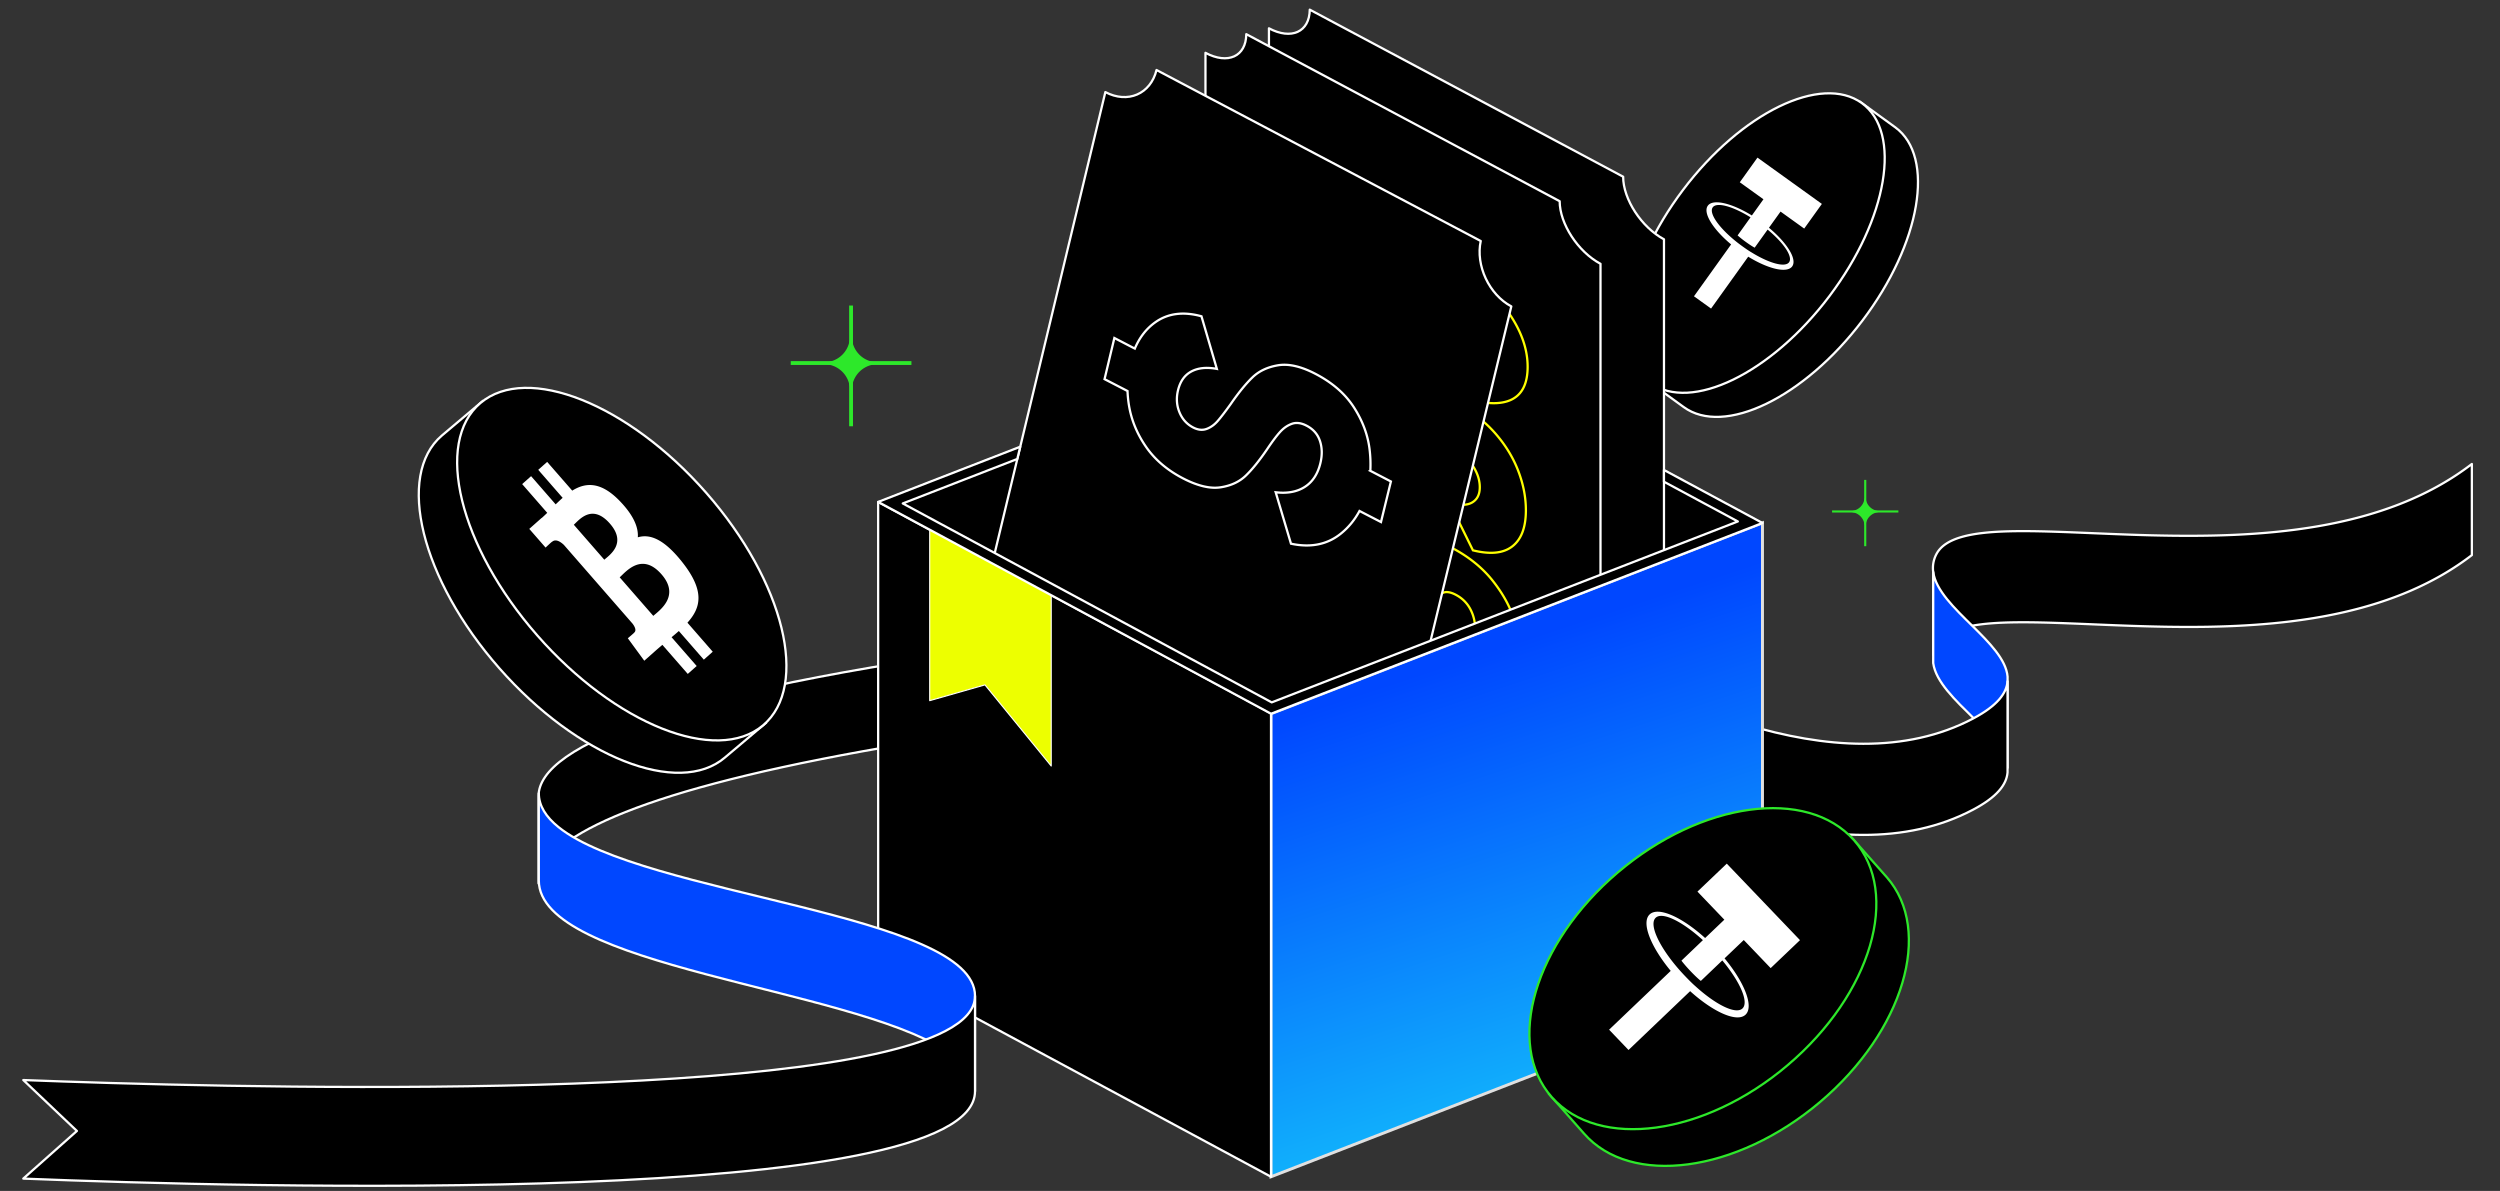
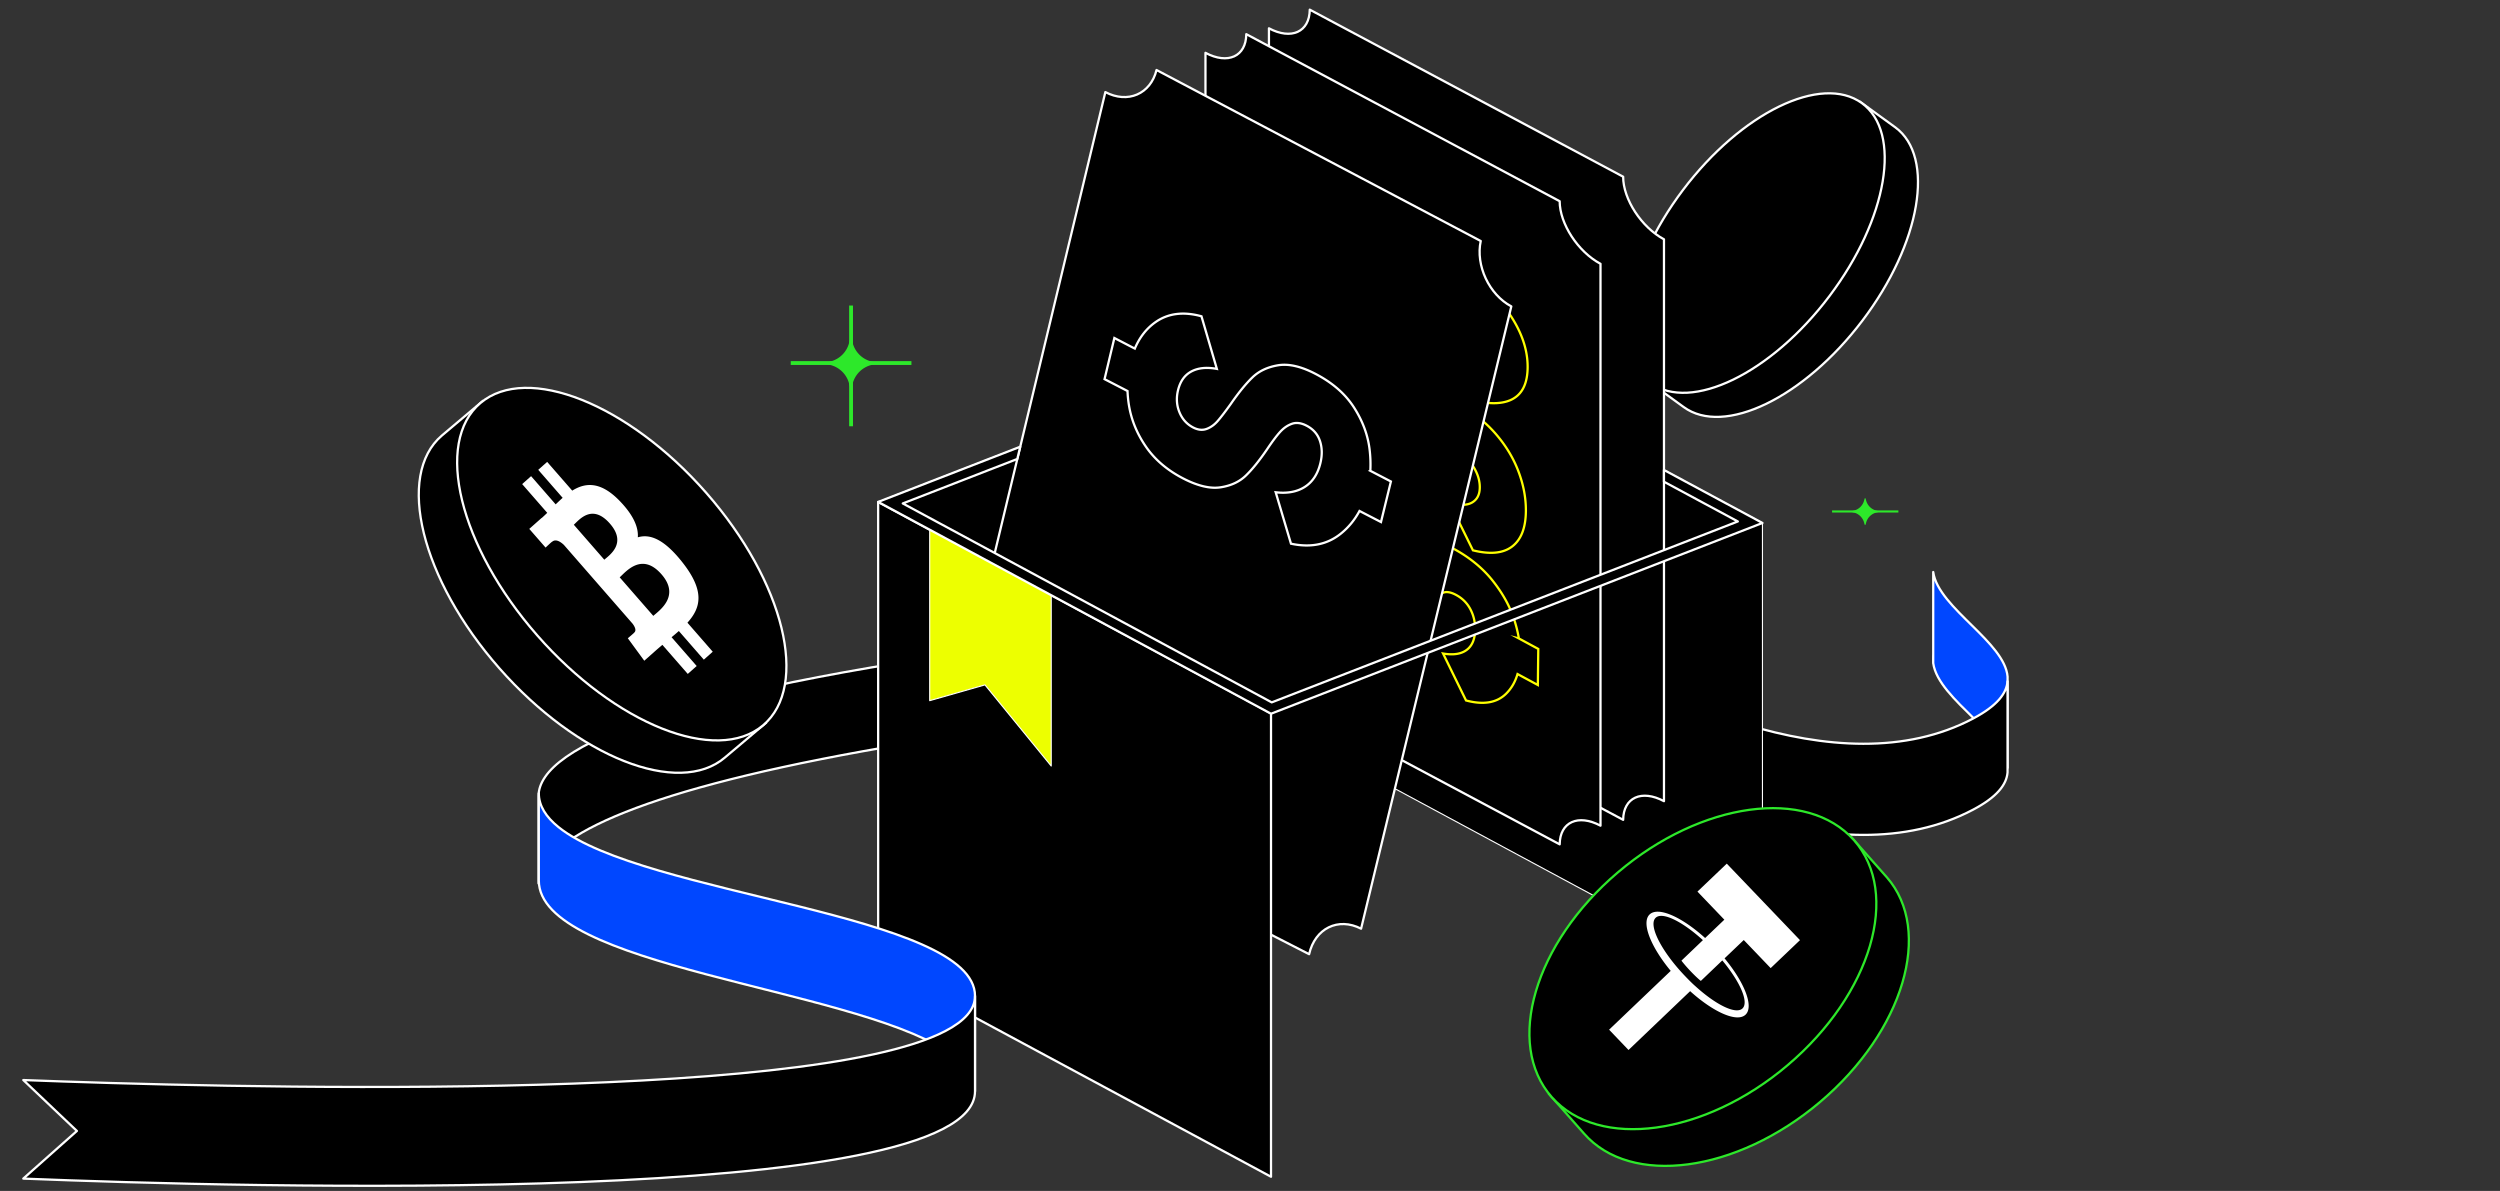
<svg xmlns="http://www.w3.org/2000/svg" width="550" height="262" fill="none">
  <rect width="100%" height="100%" fill="#333333" stroke="none" />
  <path d="m391.067 47.123 2.676 12.525-14.279 3.127-1.159-14.571 12.762-1.081Z" fill="#fff" stroke="#000" stroke-width=".325" stroke-miterlimit="10" />
  <path d="m407.969 24.005 1.23-1.624 7.765 5.634c8.859 6.501 5.615 25.547-7.248 42.535-12.863 16.987-30.471 25.489-39.326 18.987l-7.765-5.634 1.231-1.624c-3.218-8.761.919-23.595 11.164-37.13 10.252-13.539 23.505-21.674 32.952-21.138h-.003v-.006Z" fill="#000" stroke="#fff" stroke-width=".5" stroke-miterlimit="10" />
  <path d="M402.471 65.149c12.834-17.01 16.023-36.024 7.128-42.473-8.898-6.45-26.512 2.11-39.346 19.12-12.833 17.01-16.022 36.024-7.128 42.473 8.898 6.45 26.512-2.11 39.346-19.12Z" fill="#000" stroke="#fff" stroke-width=".5" stroke-miterlimit="10" />
-   <path d="M385.301 55.504c3.914 2.422 7.428 3.405 8.3 2.188.872-1.218-1.182-4.235-4.725-7.178l-2.849 3.978c-.115-.062-.75-.4-1.91-1.238a22.242 22.242 0 0 1-1.846-1.464l2.848-3.978c-3.926-2.425-7.443-3.414-8.317-2.192-.875 1.219 1.187 4.244 4.741 7.186.227.193.884.73 1.85 1.424 1.215.874 1.797 1.214 1.914 1.278l-.006-.005Zm3.871-5.4c4.004 3.341 6.238 6.932 5.114 8.5-1.125 1.57-5.238.596-9.678-2.131l-8.174 11.413-3.761-2.704 8.173-11.409c-4.01-3.346-6.254-6.941-5.128-8.513 1.125-1.57 5.246-.596 9.693 2.14l2.549-3.559-5.204-3.74 3.889-5.427 14.171 10.187-3.889 5.427-5.205-3.74-2.552 3.56.002-.005Z" fill="#fff" />
  <path d="M118.484 175.135v19.209c0-2.452 1.368-4.982 4.326-7.551 10.999-9.547 44.057-19.62 111.129-28.194v-17.86c-85.104 10.466-115.455 23.258-115.455 34.393v.003Z" fill="#000" stroke="#fff" stroke-width=".5" stroke-linecap="round" stroke-linejoin="round" />
  <path d="M425.308 145.896v-1.786a6.475 6.475 0 0 0 0 1.786Z" fill="#000" stroke="#fff" stroke-width=".244" stroke-linecap="round" stroke-linejoin="round" />
-   <path d="M426.006 121.917a6.565 6.565 0 0 0-.698 2.143 6.475 6.475 0 0 0 0 1.786v18.26a6.637 6.637 0 0 1 .698-2.143c1.192-2.277 3.943-3.589 7.875-4.306 21.222-3.871 77.038 9.729 109.925-15.533v-20.046c-38.975 29.944-110.184 5.277-117.8 19.839Z" fill="#000" stroke="#fff" stroke-width=".5" stroke-linecap="round" stroke-linejoin="round" />
  <path d="M433.882 137.657c-3.949-3.894-8.018-7.81-8.573-11.811v20.046c.568 4.108 4.845 8.125 8.891 12.123 3.676 3.634 7.151 7.248 7.466 10.889v-20.047c-.322-3.747-3.991-7.462-7.781-11.2h-.003Z" fill="#0047FF" stroke="#fff" stroke-width=".5" stroke-linecap="round" stroke-linejoin="round" />
  <path d="M434.198 158.018c-.029.017-.055.03-.085.046-29.846 15.789-71.897-5.511-95.285-20.381v20.046c23.388 14.873 65.439 36.173 95.285 20.381 5.209-2.754 7.32-5.472 7.547-8.174V149.89c-.227 2.686-2.318 5.388-7.465 8.128h.003Z" fill="#000" stroke="#fff" stroke-width=".5" stroke-linecap="round" stroke-linejoin="round" />
  <path d="m107.82 90.125-1.646-1.87-8.96 7.563c-10.216 8.716-4.556 31.642 12.643 51.198 17.198 19.559 39.423 28.344 49.636 19.628l8.96-7.564-1.647-1.87c3.141-10.97-3.228-28.681-16.932-44.266-13.707-15.584-30.59-24.32-42.06-22.82h.006Z" fill="#000" stroke="#fff" stroke-width=".5" stroke-miterlimit="10" />
  <path d="M118.199 139.788c-17.166-19.585-22.754-42.48-12.486-51.137 10.268-8.658 32.507.201 49.672 19.786 17.166 19.586 22.755 42.48 12.487 51.137-10.269 8.658-32.507-.201-49.673-19.786Z" fill="#000" stroke="#fff" stroke-width=".5" stroke-miterlimit="10" />
  <path d="M140.322 118.206c.149-2.15-.887-4.787-3.965-7.976-4.203-4.364-7.547-4.108-10.464-2.289l-5.517-6.326-1.965 1.747 5.372 6.16c-.517.458-1.027.948-1.536 1.436l-5.407-6.203-1.965 1.744 5.517 6.326c-.409.396-.815.782-1.221 1.143l-.016-.02-2.715 2.407 3.589 4.114s1.406-1.344 1.425-1.27c.796-.707 1.845-.032 2.605.682l15.116 17.335c.393.523.929 1.435.374 1.932.061.023-1.429 1.27-1.429 1.27l3.621 4.946 2.559-2.273c.477-.423.961-.822 1.425-1.225l5.583 6.398 1.964-1.744-5.524-6.333a53.988 53.988 0 0 0 1.598-1.363l5.495 6.303 1.964-1.747-5.569-6.388c2.981-3.306 3.874-6.992-1.143-13.327-4.036-5.102-7.118-6.242-9.765-5.459h-.006Zm-14.081-2.764c1.111-.987 3.994-4.773 7.95-.234 3.793 4.352-.137 6.94-1.244 7.927l-6.706-7.69v-.003Zm17.484 20.05-7.394-8.479c1.334-1.182 4.858-5.644 9.206-.656 4.173 4.783-.484 7.949-1.812 9.135Z" fill="#fff" />
  <path d="m193.195 212.286 108.119-41.993V68.433l-108.119 41.991v101.862Z" fill="#000" stroke="#fff" stroke-width=".244" stroke-linecap="round" stroke-linejoin="round" />
  <path d="m387.739 217.014-86.427-46.5V68.555l86.427 46.5v101.959Z" fill="#000" stroke="#fff" stroke-width=".244" stroke-linecap="round" stroke-linejoin="round" />
  <path d="M357.089 38.874 288.147 2.123c-.042 4.9-4.046 6.742-8.979 4.105V129.84c4.959 2.647 8.976 8.81 8.982 13.769l68.946 36.754c.042-4.9 4.046-6.741 8.979-4.104V52.646c-4.959-2.647-8.976-8.81-8.982-13.769l-.004-.003Z" fill="#000" stroke="#fff" stroke-width=".5" stroke-linecap="round" stroke-linejoin="round" />
  <path d="M343.128 44.269 274.182 7.515c-.042 4.9-4.046 6.741-8.979 4.104v123.613c4.959 2.646 8.976 8.81 8.982 13.769l68.946 36.754c.042-4.9 4.046-6.742 8.979-4.105V58.038c-4.959-2.647-8.976-8.81-8.982-13.77Z" fill="#000" stroke="#fff" stroke-width=".5" stroke-linecap="round" stroke-linejoin="round" />
  <path d="M334.147 140.453a28.42 28.42 0 0 0-1.071-4.277c-.945-2.867-2.511-5.68-4.696-8.433-2.189-2.757-5.043-5.092-8.557-7.002-2.997-1.627-5.443-2.325-7.326-2.088-1.887.237-3.306.948-4.261 2.134-.955 1.185-1.922 2.883-2.909 5.085-.673 1.413-1.228 2.481-1.676 3.202-.445.721-1.02 1.215-1.725 1.484-.704.27-1.558.13-2.565-.412-1.312-.708-2.377-1.754-3.202-3.14-.825-1.387-1.231-2.839-1.218-4.352.017-1.77.575-2.978 1.682-3.624 1.105-.643 2.647-.728 4.618-.253l-5.121-10.567c-3.559-1.153-6.319-.923-8.274.694-1.416 1.173-2.322 2.861-2.725 5.047l-4.254-2.299-.058 8.05 4.777 2.575c.237.932.522 1.877.876 2.835 1.082 2.936 2.731 5.732 4.956 8.388 2.221 2.653 4.994 4.871 8.313 6.654 3.011 1.617 5.446 2.316 7.31 2.101 1.861-.214 3.257-.912 4.186-2.091.929-1.176 1.864-2.841 2.803-4.991.626-1.468 1.185-2.572 1.672-3.306.487-.734 1.104-1.231 1.851-1.491.747-.259 1.682-.087 2.809.523 1.387.75 2.432 1.806 3.137 3.163.705 1.358 1.046 2.825 1.029 4.397-.022 2.124-.649 3.637-1.88 4.537-1.227.903-2.955 1.162-5.173.776l5.05 10.327c3.815 1.019 6.741.535 8.784-1.452 1.192-1.159 2.033-2.617 2.546-4.358l4.468 2.41.098-7.934-4.284-2.315.01.003Zm-37.946-35.033 5.092-4.605c-2.124-1.695-3.77-3.42-4.939-5.173-1.169-1.754-1.751-3.361-1.738-4.816.01-1.302.465-2.137 1.354-2.494.893-.36 2.066-.143 3.514.653 1.588.867 2.907 2.12 3.962 3.754 1.055 1.633 1.572 3.367 1.555 5.202l-.022 2.351 9.339 5.095.013-1.429c.055-5.416 1.997-7.079 5.823-4.988 1.708.936 3.039 2.173 3.994 3.709.955 1.536 1.422 3.065 1.403 4.589-.016 1.558-.594 2.662-1.728 3.305-1.133.643-2.783.647-4.945 0l5.166 10.499c3.774.945 6.648.666 8.622-.838 1.974-1.5 2.981-4.072 3.027-7.712.035-2.848-.494-5.735-1.582-8.667-1.091-2.933-2.724-5.68-4.907-8.236-2.182-2.559-4.803-4.68-7.858-6.362-2.881-1.581-5.32-2.309-7.317-2.172-1.997.136-3.526 1.046-4.588 2.734-1.02-2.445-2.465-4.68-4.336-6.709-1.87-2.03-4.075-3.74-6.618-5.137-2.77-1.523-5.231-2.283-7.378-2.287-2.15 0-3.825.74-5.027 2.228-1.202 1.488-1.812 3.595-1.832 6.326-.025 3.576.988 7.222 3.04 10.94 2.049 3.716 5.021 7.129 8.914 10.243l-.003-.003Zm14.129-23.2c8.391 4.615 14.759 6.761 19.124 6.453 4.358-.305 6.563-2.9 6.624-7.784.059-4.888-2.068-9.869-6.394-14.948-4.335-5.089-10.68-9.96-19.049-14.613-8.443-4.696-14.899-6.93-19.345-6.703-4.452.234-6.699 2.825-6.735 7.778-.036 4.949 2.15 10.005 6.553 15.158 4.394 5.144 10.808 10.032 19.225 14.66h-.003Zm-11.21-25.54c2.529.587 6.335 2.289 11.411 5.098 5.066 2.806 8.843 5.303 11.337 7.495 2.491 2.189 3.725 4.124 3.708 5.81-.019 1.72-1.269 2.312-3.754 1.766-2.487-.542-6.28-2.224-11.385-5.04-5.206-2.874-9.038-5.4-11.483-7.582-2.448-2.183-3.666-4.144-3.653-5.882.013-1.695 1.289-2.253 3.822-1.662l-.003-.004Z" stroke="#FF0" stroke-width=".5" stroke-miterlimit="10" />
  <path d="M325.761 53.023 254.435 15.4c-1.302 5.284-6.323 7.466-11.259 4.858l-33.133 138.08c5.137 2.643 8.2 9.427 6.839 15.172l71.125 36.409c1.295-5.692 6.394-8.196 11.431-5.608L332.49 67.403c-4.884-2.582-7.895-9.025-6.726-14.383l-.003.003Z" fill="#000" stroke="#fff" stroke-width=".5" stroke-linecap="round" stroke-linejoin="round" />
  <path d="M275.56 83.005c-1.451 1.39-3.053 3.352-4.806 5.888-1.172 1.629-2.117 2.86-2.837 3.698-.72.838-1.536 1.426-2.451 1.768-.911.342-1.9.24-2.965-.309-1.386-.716-2.392-1.83-3.017-3.34-.625-1.511-.735-3.118-.327-4.82.478-1.992 1.462-3.381 2.954-4.171 1.492-.79 3.359-.975 5.597-.56l-3.385-11.574c-3.964-1.084-7.327-.662-10.09 1.272-2.003 1.4-3.524 3.352-4.575 5.837l-4.497-2.334L243 83.41l5.052 2.613c.041 1.036.14 2.08.313 3.135.529 3.235 1.782 6.278 3.755 9.134 1.97 2.853 4.715 5.183 8.224 6.988 3.186 1.639 5.92 2.282 8.209 1.926 2.285-.353 4.137-1.221 5.556-2.599 1.418-1.378 2.972-3.304 4.655-5.775 1.132-1.687 2.087-2.958 2.863-3.811.775-.853 1.642-1.448 2.601-1.787.963-.338 2.04-.198 3.23.423 1.466.761 2.444 1.886 2.936 3.37.489 1.486.518 3.114.088 4.882-.58 2.389-1.723 4.124-3.432 5.212-1.705 1.088-3.839 1.481-6.397 1.18l3.362 11.31c4.303.923 7.934.202 10.895-2.15 1.731-1.375 3.116-3.066 4.182-5.05l4.725 2.44 2.183-8.924-4.527-2.349a27.1 27.1 0 0 0-.169-4.746c-.386-3.168-1.529-6.233-3.432-9.2-1.907-2.97-4.715-5.425-8.429-7.362-3.168-1.654-5.913-2.29-8.231-1.915-2.319.378-4.204 1.26-5.656 2.65h.004Z" stroke="#fff" stroke-width=".5" stroke-miterlimit="10" />
-   <path d="m279.625 258.886 108.119-41.992V115.029l-108.119 41.992v101.865Z" fill="url(#a)" stroke="#E0E0E0" stroke-width=".652" stroke-miterlimit="10" />
  <path d="m279.622 258.886-86.427-46.5V110.427l86.427 46.5v101.959Z" fill="#000" stroke="#fff" stroke-width=".5" stroke-linecap="round" stroke-linejoin="round" />
  <path d="m231.268 168.527-14.575-17.854-12.158 3.474v-37.644l26.733 14.383v37.641Z" fill="#EDFF00" stroke="#fff" stroke-width=".244" stroke-linecap="round" stroke-linejoin="round" />
  <path d="M366.071 103.396v2.582l16.25 8.742-102.543 39.803-81.169-43.765 25.193-9.784.646-2.69-31.253 12.139 86.427 46.597 108.119-41.966-21.67-11.658Z" fill="#000" stroke="#fff" stroke-width=".5" stroke-linecap="round" stroke-linejoin="round" />
  <path d="M122.865 181.955c-2.748-2.215-4.326-4.67-4.326-7.447v19.209c0 18.926 67.806 23.508 89.424 37.335 4.098 2.621 6.54 5.576 6.54 9.025v-20.959c0-18.147-72.946-22.092-91.638-37.163Z" fill="#0047FF" stroke="#fff" stroke-width=".5" stroke-linecap="round" stroke-linejoin="round" />
  <path d="M207.961 226.838c-30.733 16.019-161.1 12.385-202.836 10.771L16.92 248.81 5.125 259.292c47.438 1.907 209.376 6.528 209.376-19.215v-20.958c0 2.978-2.341 5.53-6.54 7.719Z" fill="#000" stroke="#fff" stroke-width=".5" stroke-linecap="round" stroke-linejoin="round" />
  <path d="m405.664 185.809 1.76-1.487 7.677 8.677c10.278 11.743 3.692 33.887-14.708 49.455-18.4 15.565-41.648 18.663-51.919 6.917l-7.677-8.677 1.76-1.488c-2.893-12.168 4.257-28.739 18.919-41.141 14.666-12.402 32.393-16.88 44.194-12.249h-.006v-.007Z" fill="#000" stroke="#2DE82A" stroke-width=".5" stroke-miterlimit="10" />
  <path d="M393.343 234.283c18.368-15.604 24.879-37.735 14.546-49.429-10.334-11.697-33.598-8.531-51.962 7.073-18.368 15.604-24.879 37.735-14.545 49.432 10.333 11.697 33.597 8.531 51.965-7.073l-.004-.003Z" fill="#000" stroke="#2DE82A" stroke-width=".5" stroke-miterlimit="10" />
  <path d="M372.987 216.96c-.14-.114-.819-.703-2.197-2.146a42 42 0 0 1-2.083-2.323c-3.943-4.729-5.912-9.198-4.458-10.578 1.448-1.386 5.83.773 10.389 4.919l-4.724 4.513c.247.323.965 1.228 2.063 2.374 1.321 1.38 2.07 1.981 2.204 2.089l4.724-4.514c3.931 4.729 5.887 9.185 4.439 10.565-1.448 1.38-5.823-.772-10.37-4.905l.013.006Zm6.407-6.115 4.236-4.039 5.918 6.179 6.452-6.153L379.89 190l-6.452 6.153 5.918 6.178-4.229 4.032c-5.169-4.678-10.344-6.969-12.211-5.184-1.867 1.779.196 7.045 4.642 12.413L354 226.531l4.274 4.469 13.557-12.945c5.163 4.665 10.326 6.95 12.193 5.172 1.86-1.779-.191-7.033-4.623-12.395l-.007.013Z" fill="#fff" />
-   <path d="M410.582 105.576h-.465v14.59h.465v-14.59Z" fill="#2DE82A" />
  <path d="M417.645 112.291h-14.59v.464h14.59v-.464Z" fill="#2DE82A" />
  <path d="M410.438 109.7c-.029-.114-.191-.114-.224 0l-.107.406a3.134 3.134 0 0 1-2.221 2.221l-.406.107c-.114.03-.114.192 0 .224l.406.108a3.134 3.134 0 0 1 2.221 2.221l.107.406c.029.113.192.113.224 0l.107-.406a3.134 3.134 0 0 1 2.222-2.221l.405-.108c.114-.029.114-.191 0-.224l-.405-.107a3.134 3.134 0 0 1-2.222-2.221l-.107-.406ZM187.657 67.224h-.845v26.554h.845V67.224Z" fill="#2DE82A" />
  <path d="M200.515 79.447h-26.554v.844h26.554v-.844Z" fill="#2DE82A" />
  <path d="M187.396 74.732c-.056-.208-.351-.208-.406 0l-.198.74a5.703 5.703 0 0 1-4.04 4.04l-.741.198c-.207.056-.207.351 0 .406l.741.198a5.71 5.71 0 0 1 4.04 4.04l.198.74c.055.208.35.208.406 0l.198-.74a5.706 5.706 0 0 1 4.039-4.04l.741-.198c.208-.055.208-.35 0-.406l-.741-.198a5.7 5.7 0 0 1-4.039-4.04l-.198-.74Z" fill="#2DE82A" />
  <defs>
    <linearGradient id="a" x1="263" y1="164.5" x2="315.5" y2="323.5" gradientUnits="userSpaceOnUse">
      <stop stop-color="#0047FF" />
      <stop offset="1" stop-color="#1DFFF9" />
    </linearGradient>
  </defs>
</svg>